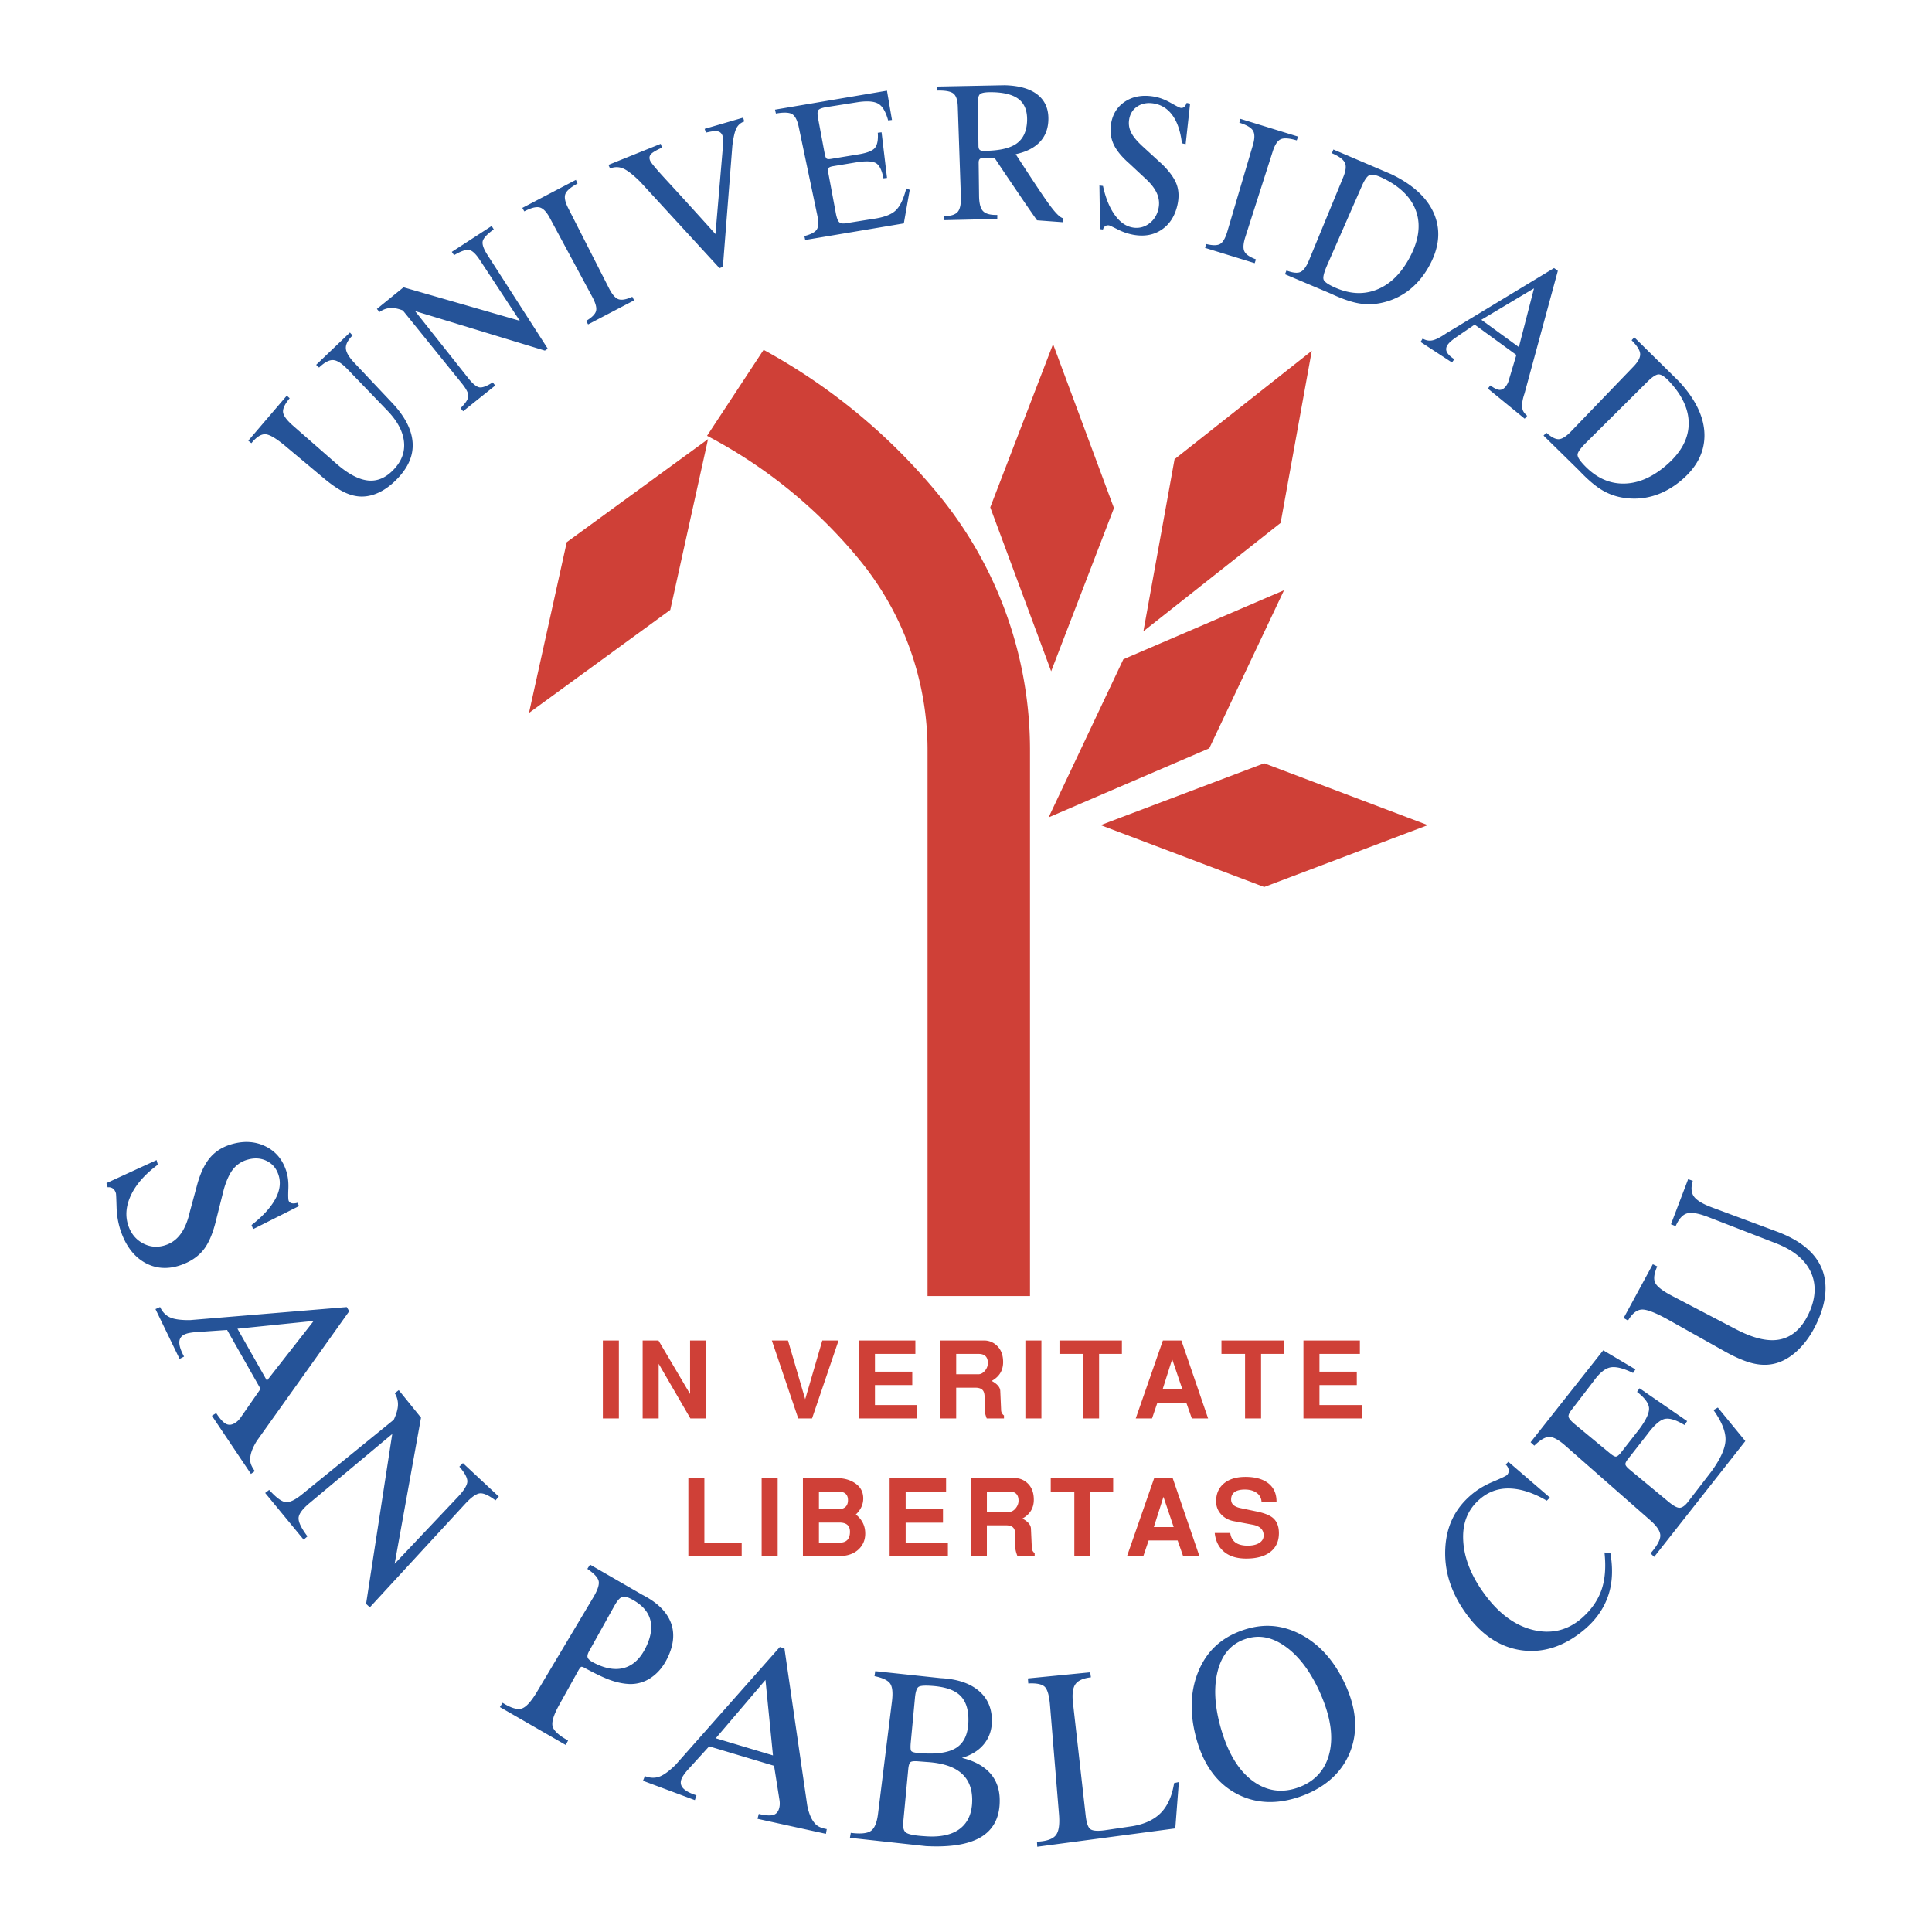
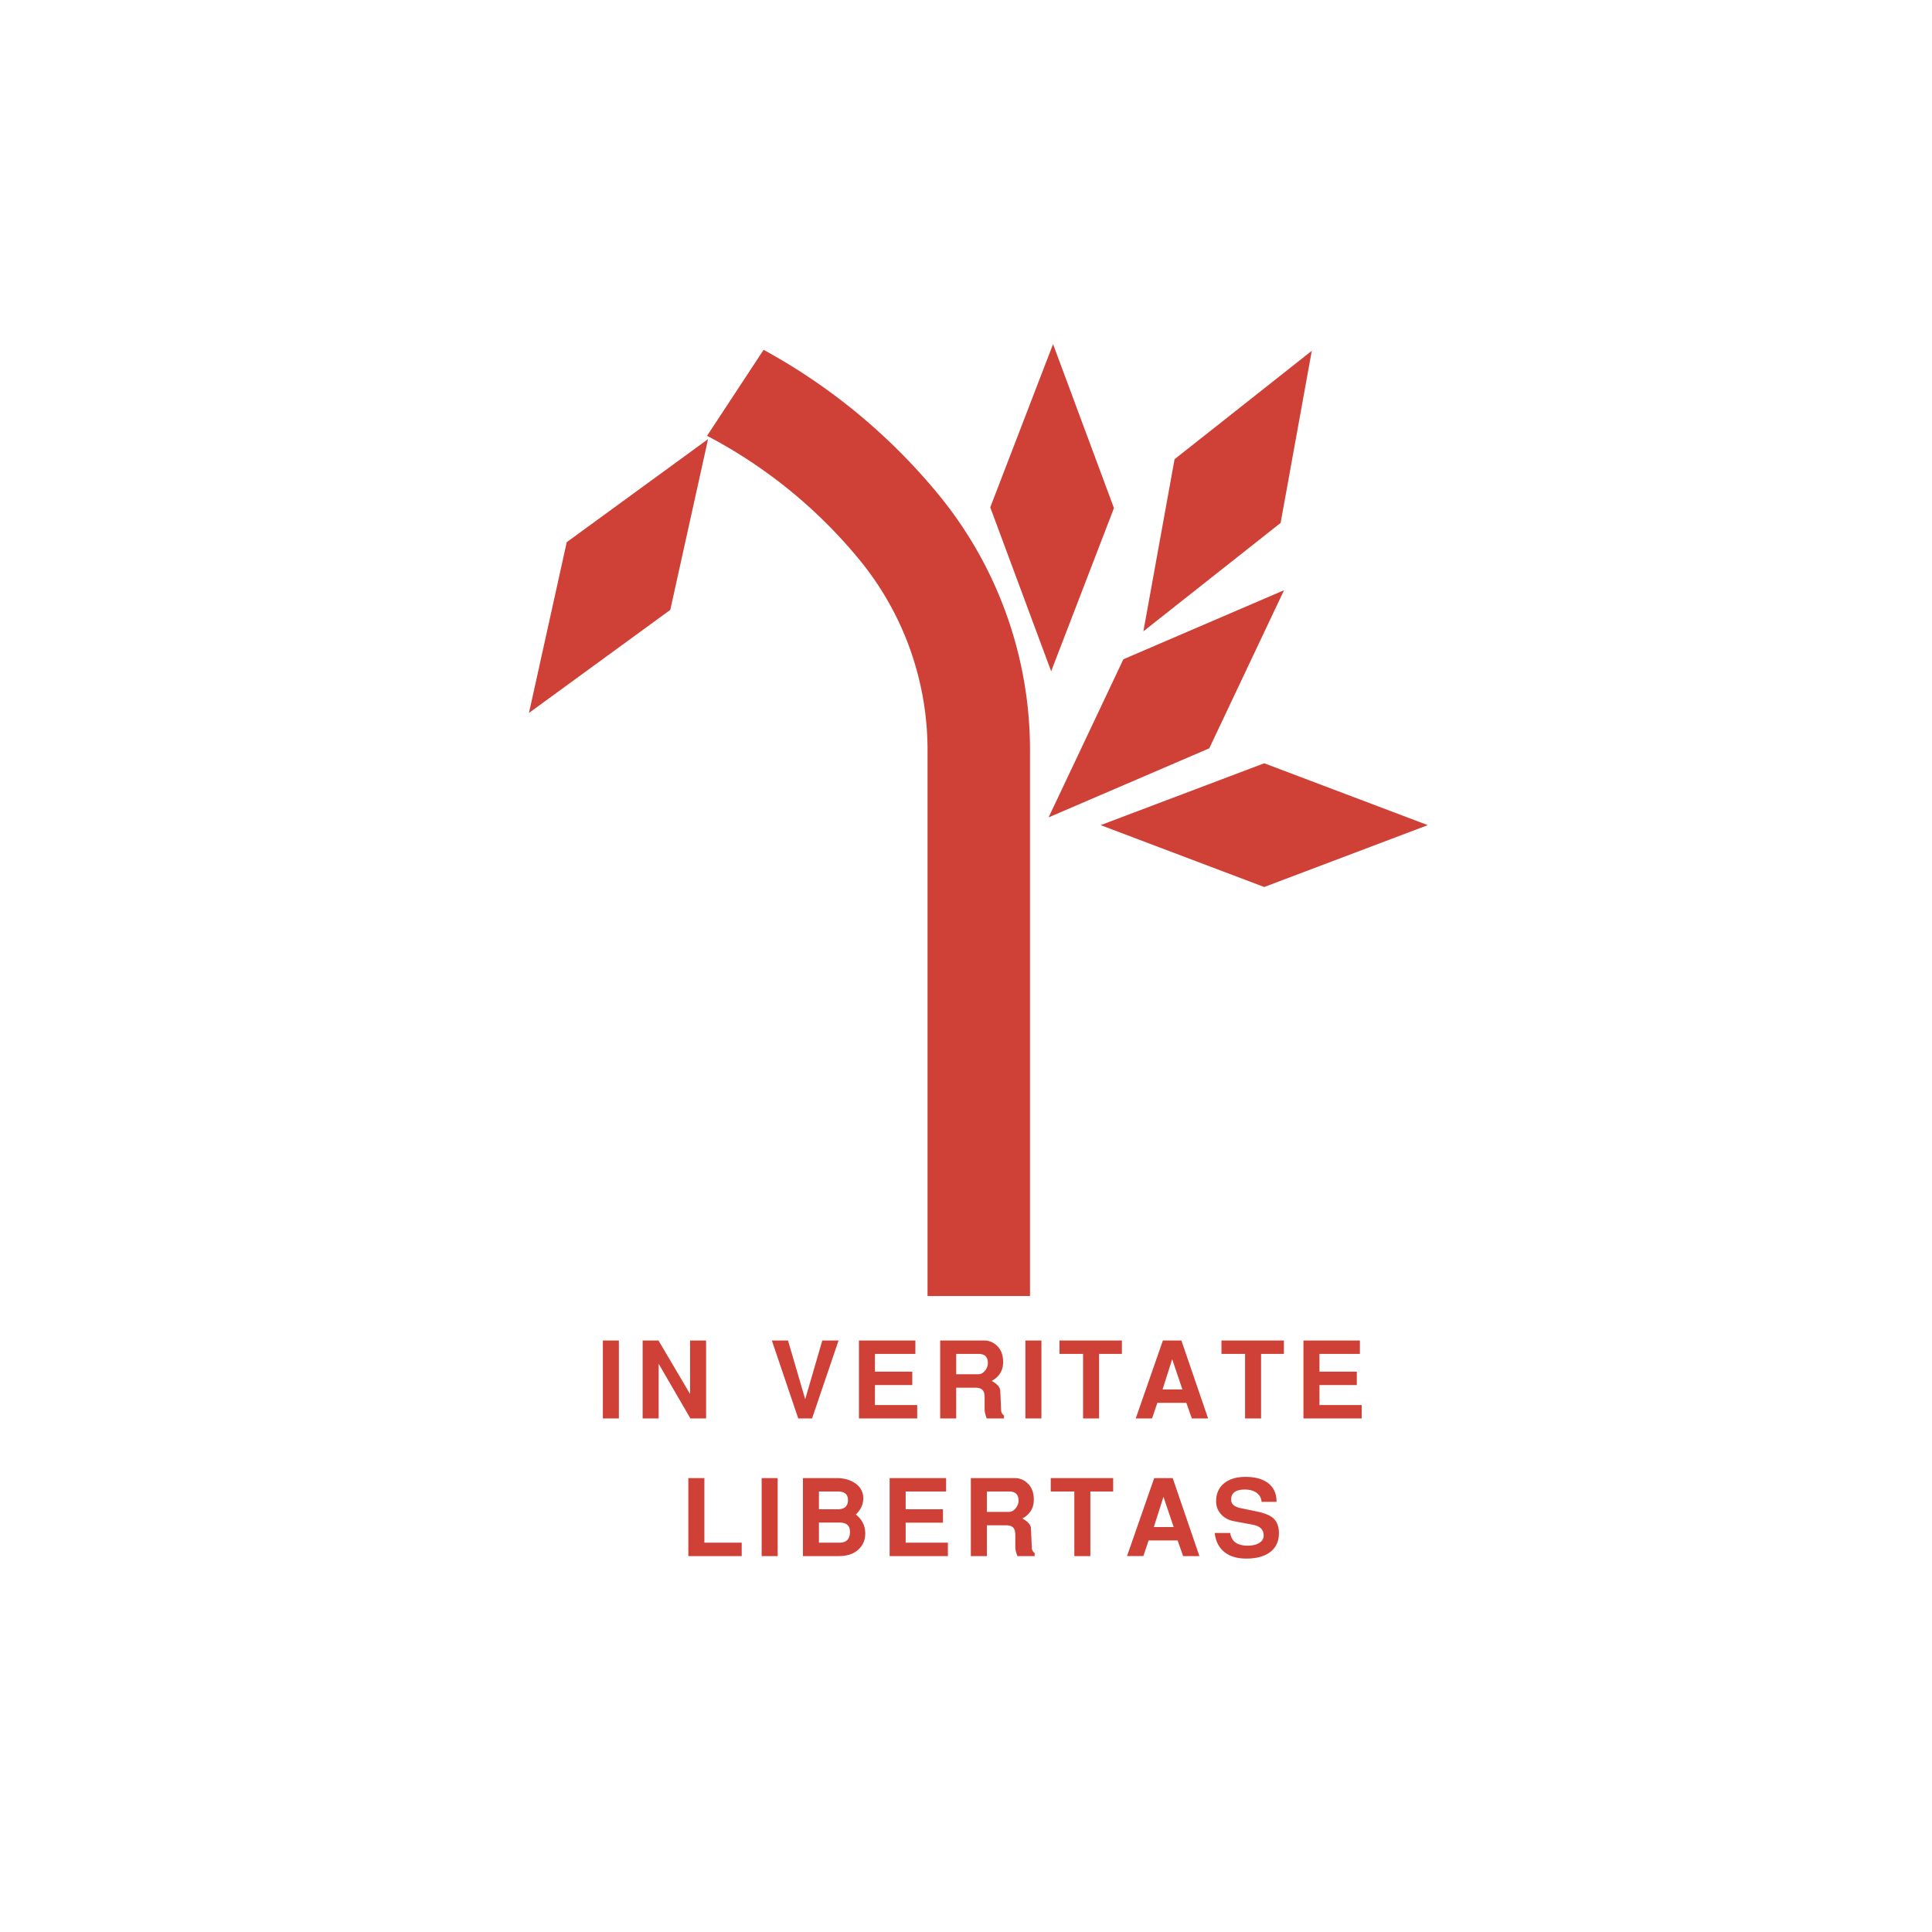
<svg xmlns="http://www.w3.org/2000/svg" width="2500" height="2500" viewBox="0 0 192.756 192.756">
  <g fill-rule="evenodd" clip-rule="evenodd">
-     <path fill="#fff" d="M0 0h192.756v192.756H0V0z" />
    <path d="M142.451 82.324l-16.32-6.172-16.32 6.172 16.32 6.173 16.32-6.173zm-14.342-23.436l-16.031 6.889-7.459 15.774 16.029-6.89 7.461-15.773zm2.768-23.886l-13.691 10.815-3.109 17.17 13.691-10.815 3.109-17.17zm-25.813-.669l-6.266 16.285 6.076 16.357 6.266-16.285-6.076-16.357s2.026 5.453 0 0zm-34.422 9.48l-14.098 10.28-3.768 17.038L66.874 60.85l3.768-17.037zm22.995 5.534a59.42 59.42 0 0 0-17.452-14.444l-5.641 8.577a49.2 49.2 0 0 1 15.193 12.356 29.936 29.936 0 0 1 6.804 19.002v54.466h10.222V74.839a40.15 40.15 0 0 0-9.126-25.492s5.902 7.184 0 0zM127.598 152.959c0 .811-.287 1.437-.857 1.878-.572.441-1.373.662-2.404.662-.93 0-1.664-.225-2.205-.674-.539-.448-.852-1.074-.938-1.879h1.549c.113.843.693 1.264 1.74 1.264.484 0 .871-.091 1.158-.273.289-.182.434-.43.434-.744 0-.578-.361-.936-1.084-1.071l-1.898-.356c-.52-.1-.943-.331-1.271-.693a1.855 1.855 0 0 1-.49-1.28c0-.762.26-1.359.783-1.793s1.24-.65 2.15-.65c.98 0 1.744.216 2.289.648.543.433.812 1.047.805 1.841h-1.496a1.143 1.143 0 0 0-.484-.896c-.303-.221-.697-.33-1.182-.33-.91 0-1.367.335-1.367 1.005 0 .435.312.717.936.845l1.643.343c.744.156 1.277.369 1.596.64.393.339.593.844.593 1.513 0 0 0-.669 0 0zm-10.5-.606l-1.02-3.016-.959 3.016h1.979zm2.566 2.898h-1.625l-.547-1.562H114.6l-.529 1.562h-1.627l2.709-7.78h1.846l2.665 7.78zm-8.603-6.442h-2.277v6.442h-1.598v-6.442h-2.354v-1.338h6.229v1.338zm-9.442.915c0-.609-.305-.915-.916-.915h-2.242v2.032h2.209c.242 0 .461-.117.656-.352.195-.233.293-.489.293-.765zm1.611 5.527h-1.721c-.141-.37-.213-.669-.213-.896v-1.174c0-.312-.045-.54-.139-.682-.135-.214-.398-.32-.791-.32H98.46v3.072h-1.598v-7.78h4.372c.484 0 .904.164 1.26.491.434.391.65.946.65 1.665 0 .832-.381 1.458-1.141 1.878.557.299.842.634.855 1.003l.086 1.899a.654.654 0 0 0 .285.545v.299h.001zm-8.66 0h-5.812v-7.78h5.632v1.338h-4.033v1.772h3.724v1.338h-3.724v1.994h4.214v1.338h-.001zm-9.769-2.432c0-.608-.349-.913-1.046-.913h-2.05v2.007h2.05c.698 0 1.046-.365 1.046-1.094zm-.198-3.151c0-.573-.331-.859-.994-.859h-1.904v1.772h1.861c.691 0 1.037-.305 1.037-.913zm1.722 3.331c0 .619-.209 1.135-.629 1.547-.477.47-1.142.705-1.995.705h-3.594v-7.78h3.373c.747 0 1.375.182 1.884.545.509.362.763.857.763 1.483 0 .598-.247 1.131-.74 1.601.625.498.938 1.13.938 1.899zm-8.738 2.252H75.99v-7.78h1.598v7.78h-.001zm-3.588 0h-5.322v-7.78h1.598v6.442h3.724v1.338zm61.858-13.73h-5.812v-7.779h5.631v1.338h-4.033v1.771h3.725v1.338h-3.725v1.994h4.215v1.338h-.001zm-7.763-6.441h-2.277v6.441h-1.598v-6.441h-2.354v-1.338h6.229v1.338zm-10.125 3.543l-1.021-3.016-.957 3.016h1.978zm2.564 2.898h-1.623l-.549-1.561h-2.893l-.529 1.561h-1.627l2.709-7.779h1.846l2.666 7.779zm-8.601-6.441h-2.277v6.441h-1.598v-6.441h-2.354v-1.338h6.229v1.338zm-8.03 6.441h-1.6v-7.779h1.6v7.779zm-5.343-5.526c0-.61-.307-.915-.918-.915H95.4v2.031h2.21c.24 0 .459-.116.656-.351a1.17 1.17 0 0 0 .293-.765s0 .276 0 0zm1.609 5.526h-1.721c-.141-.37-.211-.668-.211-.896v-1.174c0-.312-.047-.54-.139-.683-.137-.214-.4-.319-.793-.319h-1.905v3.071h-1.598v-7.779h4.373a1.8 1.8 0 0 1 1.258.491c.434.391.65.946.65 1.664 0 .833-.381 1.459-1.141 1.879.557.299.842.633.857 1.003l.084 1.899a.662.662 0 0 0 .285.545v.299h.001zm-8.66 0h-5.812v-7.779h5.631v1.338h-4.033v1.771h3.724v1.338h-3.724v1.994h4.215v1.338h-.001zm-7.845-7.779l-2.645 7.779h-1.376l-2.634-7.779h1.61l1.717 5.859 1.706-5.859h1.622zm-13.217 7.779h-1.565l-3.167-5.457v5.457h-1.598v-7.779h1.579l3.153 5.337v-5.337h1.598v7.779zm-8.701 0h-1.598v-7.779h1.598v7.779z" fill="#cf4037" />
-     <path d="M154 43.46l.277-.288c.5.448.914.663 1.246.646.332-.017.74-.276 1.225-.778l6.221-6.464c.471-.489.695-.914.67-1.274-.025-.361-.311-.813-.854-1.354l.271-.293 4.482 4.424c1.678 1.816 2.531 3.633 2.516 5.409-.016 1.763-.867 3.284-2.475 4.573-.891.716-1.822 1.194-2.785 1.454-.963.26-1.943.3-2.947.126a5.842 5.842 0 0 1-2.105-.803c-.65-.404-1.389-1.042-2.219-1.918L154 43.46zm4.264.688c-.57.568-.859.972-.871 1.211-.01.24.217.591.668 1.065 1.141 1.197 2.395 1.799 3.809 1.823 1.422.023 2.852-.54 4.285-1.748 1.463-1.232 2.256-2.582 2.322-4.059.068-1.485-.6-2.991-2.002-4.457-.412-.431-.752-.637-1.008-.627-.256.009-.629.259-1.121.746l-6.082 6.046zM141.73 34.116l.211-.339c.314.189.639.248.975.179.338-.069.799-.305 1.389-.709l10.744-6.505.377.279-3.324 12.237c-.098.287-.166.543-.203.77s-.049.426-.031.597c.01.164.053.312.131.445.078.132.199.271.365.415l-.248.288-3.672-3.002.244-.316c.387.283.689.431.914.443s.432-.101.623-.342a1.668 1.668 0 0 0 .285-.544l.777-2.599-4.162-3.027-1.883 1.288a5.014 5.014 0 0 0-.516.403 1.868 1.868 0 0 0-.301.333c-.152.23-.18.456-.088.677.094.221.316.451.668.691l.088.059-.227.33-3.136-2.051zm6.065-2.211l3.742 2.723 1.512-5.859-5.254 3.136zm-19.594-4.545l.152-.37c.629.233 1.092.282 1.395.144s.588-.528.854-1.173l3.418-8.295c.26-.629.312-1.106.156-1.432-.156-.326-.586-.643-1.291-.946l.145-.373 5.793 2.472c2.227 1.075 3.686 2.452 4.322 4.11.633 1.646.398 3.374-.623 5.162-.568.992-1.258 1.779-2.059 2.374a6.747 6.747 0 0 1-2.697 1.197 5.824 5.824 0 0 1-2.252.025c-.754-.137-1.674-.459-2.768-.972l-4.545-1.923zm4.219-.923c-.322.737-.445 1.219-.367 1.446.078.227.418.47 1.012.747 1.5.695 2.887.796 4.211.299 1.334-.5 2.457-1.549 3.348-3.198.908-1.682 1.15-3.229.672-4.627-.48-1.407-1.656-2.563-3.498-3.413-.541-.249-.932-.316-1.168-.214-.234.103-.49.472-.768 1.105l-3.442 7.855zm-12.19-1.707l.105-.386c.646.161 1.111.16 1.395-.002.283-.164.525-.582.725-1.256l2.543-8.599c.195-.657.201-1.141.014-1.45-.186-.31-.641-.576-1.363-.797l.105-.385 5.762 1.775-.139.375c-.754-.223-1.291-.258-1.607-.109-.314.148-.576.55-.785 1.202l-2.734 8.54c-.211.659-.244 1.139-.098 1.44.145.302.527.566 1.152.798l-.123.38-4.952-1.526zm-10.476-1.869l-.064-4.356.355.047c.258 1.194.648 2.149 1.164 2.876.516.725 1.104 1.146 1.785 1.267a2.067 2.067 0 0 0 1.643-.382c.496-.363.816-.872.951-1.535.1-.485.053-.967-.145-1.444-.199-.478-.566-.963-1.096-1.458l-1.674-1.562c-.742-.648-1.256-1.272-1.545-1.873a3.427 3.427 0 0 1-.295-1.973c.135-1.008.594-1.788 1.391-2.321.801-.535 1.781-.707 2.926-.508.531.092 1.076.296 1.631.609.553.313.881.485.992.507a.42.42 0 0 0 .365-.079c.104-.082.188-.218.254-.411l.344.073-.443 4.041-.373-.082c-.133-1.148-.432-2.065-.906-2.743-.477-.68-1.104-1.09-1.865-1.225-.645-.114-1.203-.017-1.67.288-.465.304-.74.75-.828 1.334-.07.454.006.888.221 1.303s.613.885 1.193 1.41l1.891 1.732c.744.734 1.227 1.409 1.445 2.022.219.612.238 1.293.07 2.039-.254 1.12-.789 1.935-1.588 2.468-.797.531-1.73.693-2.826.495a5.659 5.659 0 0 1-1.541-.531c-.518-.263-.807-.394-.861-.402a.535.535 0 0 0-.385.069.61.61 0 0 0-.227.343l-.289-.038zm-15.535-.895l-.022-.399.21-.011c.575-.028.966-.182 1.178-.46.211-.279.306-.78.281-1.504l-.307-8.976c-.022-.644-.169-1.074-.443-1.289-.275-.215-.813-.312-1.614-.291l-.022-.399 6.744-.133c1.488.035 2.615.368 3.363.998.746.627 1.074 1.506 1.002 2.619-.057.87-.367 1.572-.92 2.12-.553.546-1.328.927-2.332 1.143 1.494 2.303 2.562 3.926 3.238 4.87.674.939 1.162 1.452 1.496 1.519l-.035.398-2.572-.191c-.662-.93-1.332-1.92-2.033-2.954-.703-1.038-1.443-2.123-2.199-3.27l-1.119.001c-.174.001-.297.039-.367.112-.072.073-.107.198-.105.375l.041 3.306c.01.725.135 1.22.375 1.489.238.269.67.404 1.299.406l.146.001-.004.399-5.279.121zm3.402-7.409c.002.182.041.31.117.384.078.075.199.11.369.11 1.488-.005 2.57-.226 3.258-.688.691-.463 1.062-1.218 1.107-2.276.039-.971-.223-1.697-.799-2.167-.578-.471-1.518-.719-2.809-.724-.582-.002-.947.067-1.09.198-.145.13-.215.418-.209.864l.056 4.299zm-17.285 9.386l-.083-.391c.655-.168 1.068-.386 1.241-.658.172-.272.188-.751.043-1.44l-1.844-8.781c-.143-.678-.362-1.107-.66-1.285-.298-.178-.839-.199-1.62-.06l-.09-.389 11.171-1.893.5 2.924-.383.042c-.227-.832-.539-1.378-.937-1.635-.399-.258-1.066-.325-1.996-.2l-3.29.52c-.396.071-.644.167-.741.288-.097.121-.106.392-.027.813l.658 3.521c.051.272.115.44.192.502.077.063.248.07.514.021l2.446-.405c.963-.14 1.574-.356 1.835-.653s.366-.81.312-1.54l.378-.046.543 4.55-.358.043c-.14-.755-.368-1.248-.685-1.476-.319-.228-.958-.275-1.912-.136l-2.442.405c-.235.042-.381.106-.439.19-.058.084-.062.265-.009.543l.736 3.94c.09.482.204.786.341.911.136.125.364.159.685.102l2.661-.425c1.078-.147 1.834-.426 2.277-.84.444-.415.8-1.151 1.067-2.214l.346.147-.591 3.35-9.839 1.655zm-8.554 2.806l-7.904-8.61c-.722-.715-1.298-1.16-1.724-1.334a1.625 1.625 0 0 0-1.288.01l-.16-.366 5.213-2.1.13.378c-.591.267-.961.488-1.111.66s-.178.378-.084.619c.095.246.65.894 1.637 1.967.985 1.07 2.626 2.859 4.891 5.381l.719-8.456c.036-.306.054-.567.057-.785a1.795 1.795 0 0 0-.05-.506c-.082-.277-.242-.445-.478-.501-.237-.057-.637-.015-1.198.126l-.129-.378 3.845-1.12.104.386a1.34 1.34 0 0 0-.767.649c-.169.314-.308.903-.417 1.765l-.946 12.096-.34.119zm-13.107 5.616l-.196-.348c.572-.341.901-.668.987-.983.086-.316-.035-.783-.369-1.404l-4.247-7.896c-.324-.604-.661-.951-1.01-1.04-.351-.089-.861.042-1.53.395l-.196-.348 5.342-2.795.166.364c-.692.373-1.098.726-1.218 1.054-.12.328-.022.797.289 1.408l4.068 7.99c.313.616.628.979.944 1.092.315.112.774.03 1.38-.245l.182.356-4.592 2.4zm-11.963 5.358c.461.582.841.889 1.139.927.297.038.733-.13 1.311-.501l.242.318-3.198 2.562-.257-.306c.488-.482.747-.871.775-1.17.028-.299-.189-.737-.656-1.313l-5.876-7.265c-.477-.188-.899-.27-1.266-.244s-.723.159-1.066.397l-.257-.306 2.656-2.158 11.599 3.341-3.987-6.068c-.407-.62-.769-.954-1.084-1.001-.316-.047-.812.127-1.485.524l-.226-.33 3.978-2.585.209.34c-.641.457-1.006.843-1.095 1.153-.089.31.068.777.469 1.401l6.015 9.353-.292.188-12.948-3.944 5.3 6.687zm-21.629 6.495l-.312-.25 3.844-4.494.288.263c-.478.566-.698 1.028-.663 1.383.036.354.37.806 1 1.357l4.318 3.781c1.183 1.037 2.243 1.59 3.174 1.682.929.092 1.767-.271 2.544-1.09.792-.834 1.136-1.747 1.031-2.769-.105-1.025-.647-2.064-1.656-3.112l-3.981-4.133c-.563-.584-1.042-.889-1.436-.91-.394-.021-.863.229-1.402.748l-.29-.275 3.37-3.22.262.289c-.466.462-.689.891-.667 1.284.022.393.307.877.852 1.454l3.758 3.981c1.293 1.37 1.961 2.691 2.049 3.958.088 1.261-.404 2.435-1.479 3.571-.551.581-1.123 1.03-1.729 1.343-.608.313-1.218.476-1.835.48-.565.004-1.144-.135-1.737-.414-.594-.279-1.287-.747-2.077-1.408l-3.85-3.224c-.917-.768-1.585-1.159-2.005-1.169-.422-.011-.879.288-1.371.894zM162.426 131.755l-.434-.258 2.91-5.364.441.216c-.314.707-.385 1.246-.211 1.624.176.378.729.812 1.664 1.301l6.408 3.35c1.758.918 3.236 1.265 4.434 1.001 1.203-.265 2.174-1.148 2.854-2.643.695-1.523.732-2.924.135-4.148-.594-1.218-1.766-2.145-3.475-2.806l-6.742-2.611c-.955-.369-1.652-.485-2.096-.355s-.82.552-1.133 1.269l-.467-.186 1.713-4.496.465.16c-.195.657-.162 1.174.104 1.556s.865.749 1.801 1.097l6.465 2.405c2.225.827 3.721 1.987 4.422 3.52.705 1.543.59 3.414-.383 5.53-.496 1.084-1.107 1.976-1.811 2.678-.699.698-1.451 1.168-2.246 1.403-.723.214-1.492.222-2.305.036-.811-.185-1.781-.599-2.912-1.233l-5.52-3.094c-1.314-.737-2.221-1.085-2.719-1.051s-.95.399-1.362 1.099zm2.611 23.576l-.361-.352c.648-.743.973-1.335.973-1.771 0-.435-.336-.944-1.002-1.529l-8.494-7.46c-.656-.575-1.186-.859-1.588-.856-.4.004-.895.294-1.488.871l-.369-.342 7.248-9.172 3.213 1.906-.24.357c-.971-.478-1.725-.66-2.26-.556s-1.088.557-1.666 1.359l-2.137 2.786c-.268.331-.393.584-.373.761.02.178.236.438.652.782l3.477 2.877c.27.223.465.334.588.335.123 0 .289-.126.496-.379l1.852-2.369c.703-.948 1.021-1.667.961-2.149-.062-.48-.463-1.001-1.193-1.562l.25-.36 4.752 3.279-.268.387c-.826-.505-1.479-.705-1.961-.608-.48.098-1.072.626-1.783 1.585l-1.889 2.413c-.186.228-.271.405-.26.533.014.127.156.305.432.531l3.891 3.22c.477.395.838.59 1.082.584.246-.005.518-.19.812-.556l2.373-3.081c.92-1.271 1.387-2.33 1.4-3.161.012-.829-.393-1.814-1.201-2.95l.432-.252 2.744 3.346-9.095 11.553zm-4.957-.439l.582.033c.275 1.553.221 2.967-.195 4.224-.416 1.264-1.188 2.401-2.314 3.37-2.02 1.736-4.199 2.448-6.414 2.119-2.195-.326-4.029-1.618-5.537-3.746-1.506-2.121-2.125-4.275-2.004-6.458.121-2.162.949-3.89 2.557-5.272.613-.529 1.34-.971 2.193-1.328.855-.359 1.318-.588 1.393-.66a.586.586 0 0 0 .18-.502c-.021-.197-.121-.385-.297-.562l.268-.265 4.141 3.567-.311.31c-1.369-.8-2.619-1.194-3.754-1.216-1.127-.021-2.102.34-2.959 1.089-1.199 1.049-1.727 2.413-1.621 4.16.105 1.759.83 3.587 2.26 5.472 1.373 1.811 2.941 2.971 4.736 3.398 1.805.43 3.438.03 4.818-1.174.955-.831 1.615-1.782 1.979-2.826.362-1.04.455-2.289.299-3.733zm-40.764 18.401c-.67-2.562-.525-4.779.312-6.691.83-1.896 2.203-3.165 4.197-3.896 2-.734 3.869-.657 5.73.251 1.875.916 3.422 2.512 4.566 4.899 1.15 2.394 1.41 4.651.652 6.743-.768 2.109-2.422 3.682-4.898 4.592-2.469.906-4.746.777-6.693-.336-1.932-1.103-3.194-2.993-3.866-5.562 0 0 .672 2.569 0 0zm2.536-.708c.688 2.321 1.703 4.03 3.094 5.072 1.398 1.049 2.963 1.277 4.615.671 1.66-.609 2.707-1.798 3.096-3.502.387-1.694.053-3.654-.924-5.869-.971-2.2-2.164-3.752-3.531-4.713-1.359-.956-2.688-1.181-4.059-.678-1.365.501-2.23 1.532-2.648 3.14-.421 1.617-.325 3.572.357 5.879zm-18.366 11.667l-.027-.503.117-.006c.887-.055 1.477-.271 1.77-.646.291-.374.395-1.067.311-2.076l-.898-10.903c-.082-.985-.266-1.601-.551-1.849-.283-.247-.82-.35-1.617-.309l-.037-.502 6.217-.61.07.499-.096.014c-.73.099-1.217.33-1.465.697-.248.368-.326.979-.229 1.836l1.266 11.237c.084.748.242 1.205.475 1.369.232.165.693.204 1.379.116l2.842-.42c1.215-.209 2.166-.659 2.834-1.354.664-.693 1.092-1.678 1.295-2.939l.473-.106-.355 4.626-13.774 1.829zm-18.689-.891l.088-.495c.978.126 1.65.059 2.012-.199.362-.259.594-.824.703-1.692l1.393-11.236c.107-.864.042-1.456-.19-1.778s-.75-.564-1.555-.73l.076-.497 6.533.697c1.608.083 2.842.486 3.732 1.209.896.727 1.365 1.718 1.373 3.005.006.885-.238 1.66-.752 2.316-.514.658-1.263 1.133-2.238 1.426 1.217.297 2.139.794 2.777 1.487.639.697.979 1.585.994 2.68.025 1.642-.545 2.874-1.742 3.655-1.208.785-3.095 1.115-5.624.981l-7.58-.829zm5.319-1.55c-.044.474.03.803.224.988.195.185.729.313 1.601.381l.526.036c1.453.085 2.576-.18 3.351-.796.771-.614 1.157-1.532 1.178-2.736.021-1.228-.355-2.151-1.107-2.79-.748-.636-1.872-1-3.39-1.097l-.857-.066c-.428-.036-.697-.009-.807.085-.11.093-.183.328-.219.707l-.5 5.288zm.756-8.004c-.045.479-.035.772.034.878.068.106.294.176.675.209l.35.029c1.641.114 2.834-.088 3.563-.601.727-.51 1.096-1.378 1.124-2.587.027-1.17-.255-2.025-.832-2.58-.575-.554-1.503-.86-2.8-.953-.746-.054-1.2-.021-1.367.119s-.277.492-.331 1.059l-.416 4.427zM64.15 177.67l.19-.467c.5.193.972.217 1.414.066.441-.15.99-.547 1.646-1.188l10.401-11.755.462.133 2.28 15.698c.079.38.175.709.289.986s.246.507.393.689c.132.178.296.319.492.42.197.102.453.181.77.238l-.085.473-6.826-1.498.127-.487c.68.158 1.169.188 1.466.094.296-.095.489-.332.579-.71.03-.123.046-.249.049-.379a2.076 2.076 0 0 0-.029-.397l-.539-3.412-6.476-1.94-1.953 2.146c-.225.239-.404.452-.538.64s-.226.352-.278.492c-.119.328-.07.619.147.873.218.255.622.484 1.21.687l.146.05-.162.477-5.175-1.929zm7.264-4.242l5.706 1.709-.749-7.53-4.957 5.821zm-21.539-3.112l.269-.426c.826.516 1.46.706 1.899.574.438-.133.95-.694 1.537-1.679l5.603-9.396c.449-.753.629-1.306.542-1.658-.086-.352-.462-.752-1.126-1.204l.27-.425 5.213 3.009c1.415.723 2.332 1.589 2.78 2.61.451 1.027.408 2.184-.166 3.48-.398.898-.937 1.604-1.627 2.103a3.597 3.597 0 0 1-2.29.71c-.542-.021-1.122-.134-1.737-.338s-1.458-.593-2.526-1.167l-.201-.11c-.159-.088-.269-.119-.329-.094-.06.024-.143.126-.25.302l-1.929 3.462c-.562 1.009-.789 1.732-.675 2.169.114.438.629.911 1.544 1.413l-.232.446-6.569-3.781zm8.905-5.585c-.15.27-.201.482-.151.637.05.154.222.314.519.475 1.182.639 2.242.82 3.153.554.907-.266 1.621-.965 2.153-2.073.515-1.071.641-2.004.398-2.802-.241-.794-.848-1.442-1.829-1.966-.41-.219-.726-.295-.954-.222s-.489.372-.782.898l-2.507 4.499zm-27.9-14.768c-.717.6-1.083 1.102-1.092 1.508-.009.407.285 1.012.886 1.81l-.377.333-3.84-4.661.399-.307c.668.742 1.206 1.147 1.606 1.216.4.068.963-.194 1.688-.784l9.135-7.428c.267-.564.405-1.054.419-1.469a2.074 2.074 0 0 0-.319-1.18l.399-.308 2.221 2.748-2.631 14.579 6.285-6.646c.642-.679.963-1.203.968-1.571.005-.367-.261-.857-.797-1.474l.355-.356 3.581 3.341-.331.379c-.657-.495-1.168-.73-1.538-.704-.371.027-.873.382-1.506 1.069l-9.493 10.306-.374-.347 2.609-16.944-8.253 6.89zm-15.369-19.354l.459-.205c.228.485.553.828.976 1.024.422.197 1.094.29 2.01.281l15.642-1.301.242.416-9.206 12.917c-.206.329-.364.634-.473.913s-.173.536-.192.77c-.028.221-.007.436.064.645.072.209.202.444.392.704l-.388.282-3.896-5.803.428-.265c.382.585.714.945.995 1.082.28.137.583.099.909-.112.106-.068.205-.148.297-.24.092-.091.176-.193.254-.308l1.97-2.839-3.337-5.878-2.895.2a6.245 6.245 0 0 0-.83.091 2.156 2.156 0 0 0-.542.163c-.312.155-.479.398-.498.733-.018.334.115.779.4 1.332l.071.136-.446.233-2.406-4.971zm8.18 1.959l2.941 5.18 4.665-5.958-7.606.778zm-13.07-14.528l5.001-2.298.125.459c-1.245.925-2.14 1.92-2.657 2.992-.521 1.077-.615 2.109-.295 3.067.283.845.801 1.457 1.541 1.826.737.368 1.508.394 2.307.095.584-.219 1.06-.604 1.438-1.148.376-.544.667-1.267.869-2.171l.754-2.781c.337-1.172.784-2.065 1.339-2.678.553-.61 1.275-1.029 2.152-1.27 1.235-.337 2.341-.24 3.331.257.985.495 1.653 1.294 2.027 2.423.173.525.244 1.12.216 1.791-.029.674-.015 1.066.026 1.176a.406.406 0 0 0 .305.265c.149.036.348.021.595-.047l.13.335-4.569 2.296-.16-.406c1.136-.887 1.923-1.759 2.381-2.61.456-.85.558-1.645.302-2.41-.217-.648-.61-1.107-1.188-1.385-.58-.279-1.224-.317-1.937-.104a2.77 2.77 0 0 0-1.375.908c-.361.441-.676 1.112-.941 2.012l-.761 3.026c-.297 1.261-.685 2.224-1.167 2.89-.484.668-1.166 1.188-2.059 1.551-1.339.544-2.594.544-3.747-.045-1.16-.592-2.024-1.683-2.559-3.248a8.106 8.106 0 0 1-.414-2.369c-.027-.845-.043-1.305-.065-1.381-.064-.22-.165-.379-.302-.48a.739.739 0 0 0-.522-.122l-.121-.416z" fill="#255398" />
  </g>
</svg>